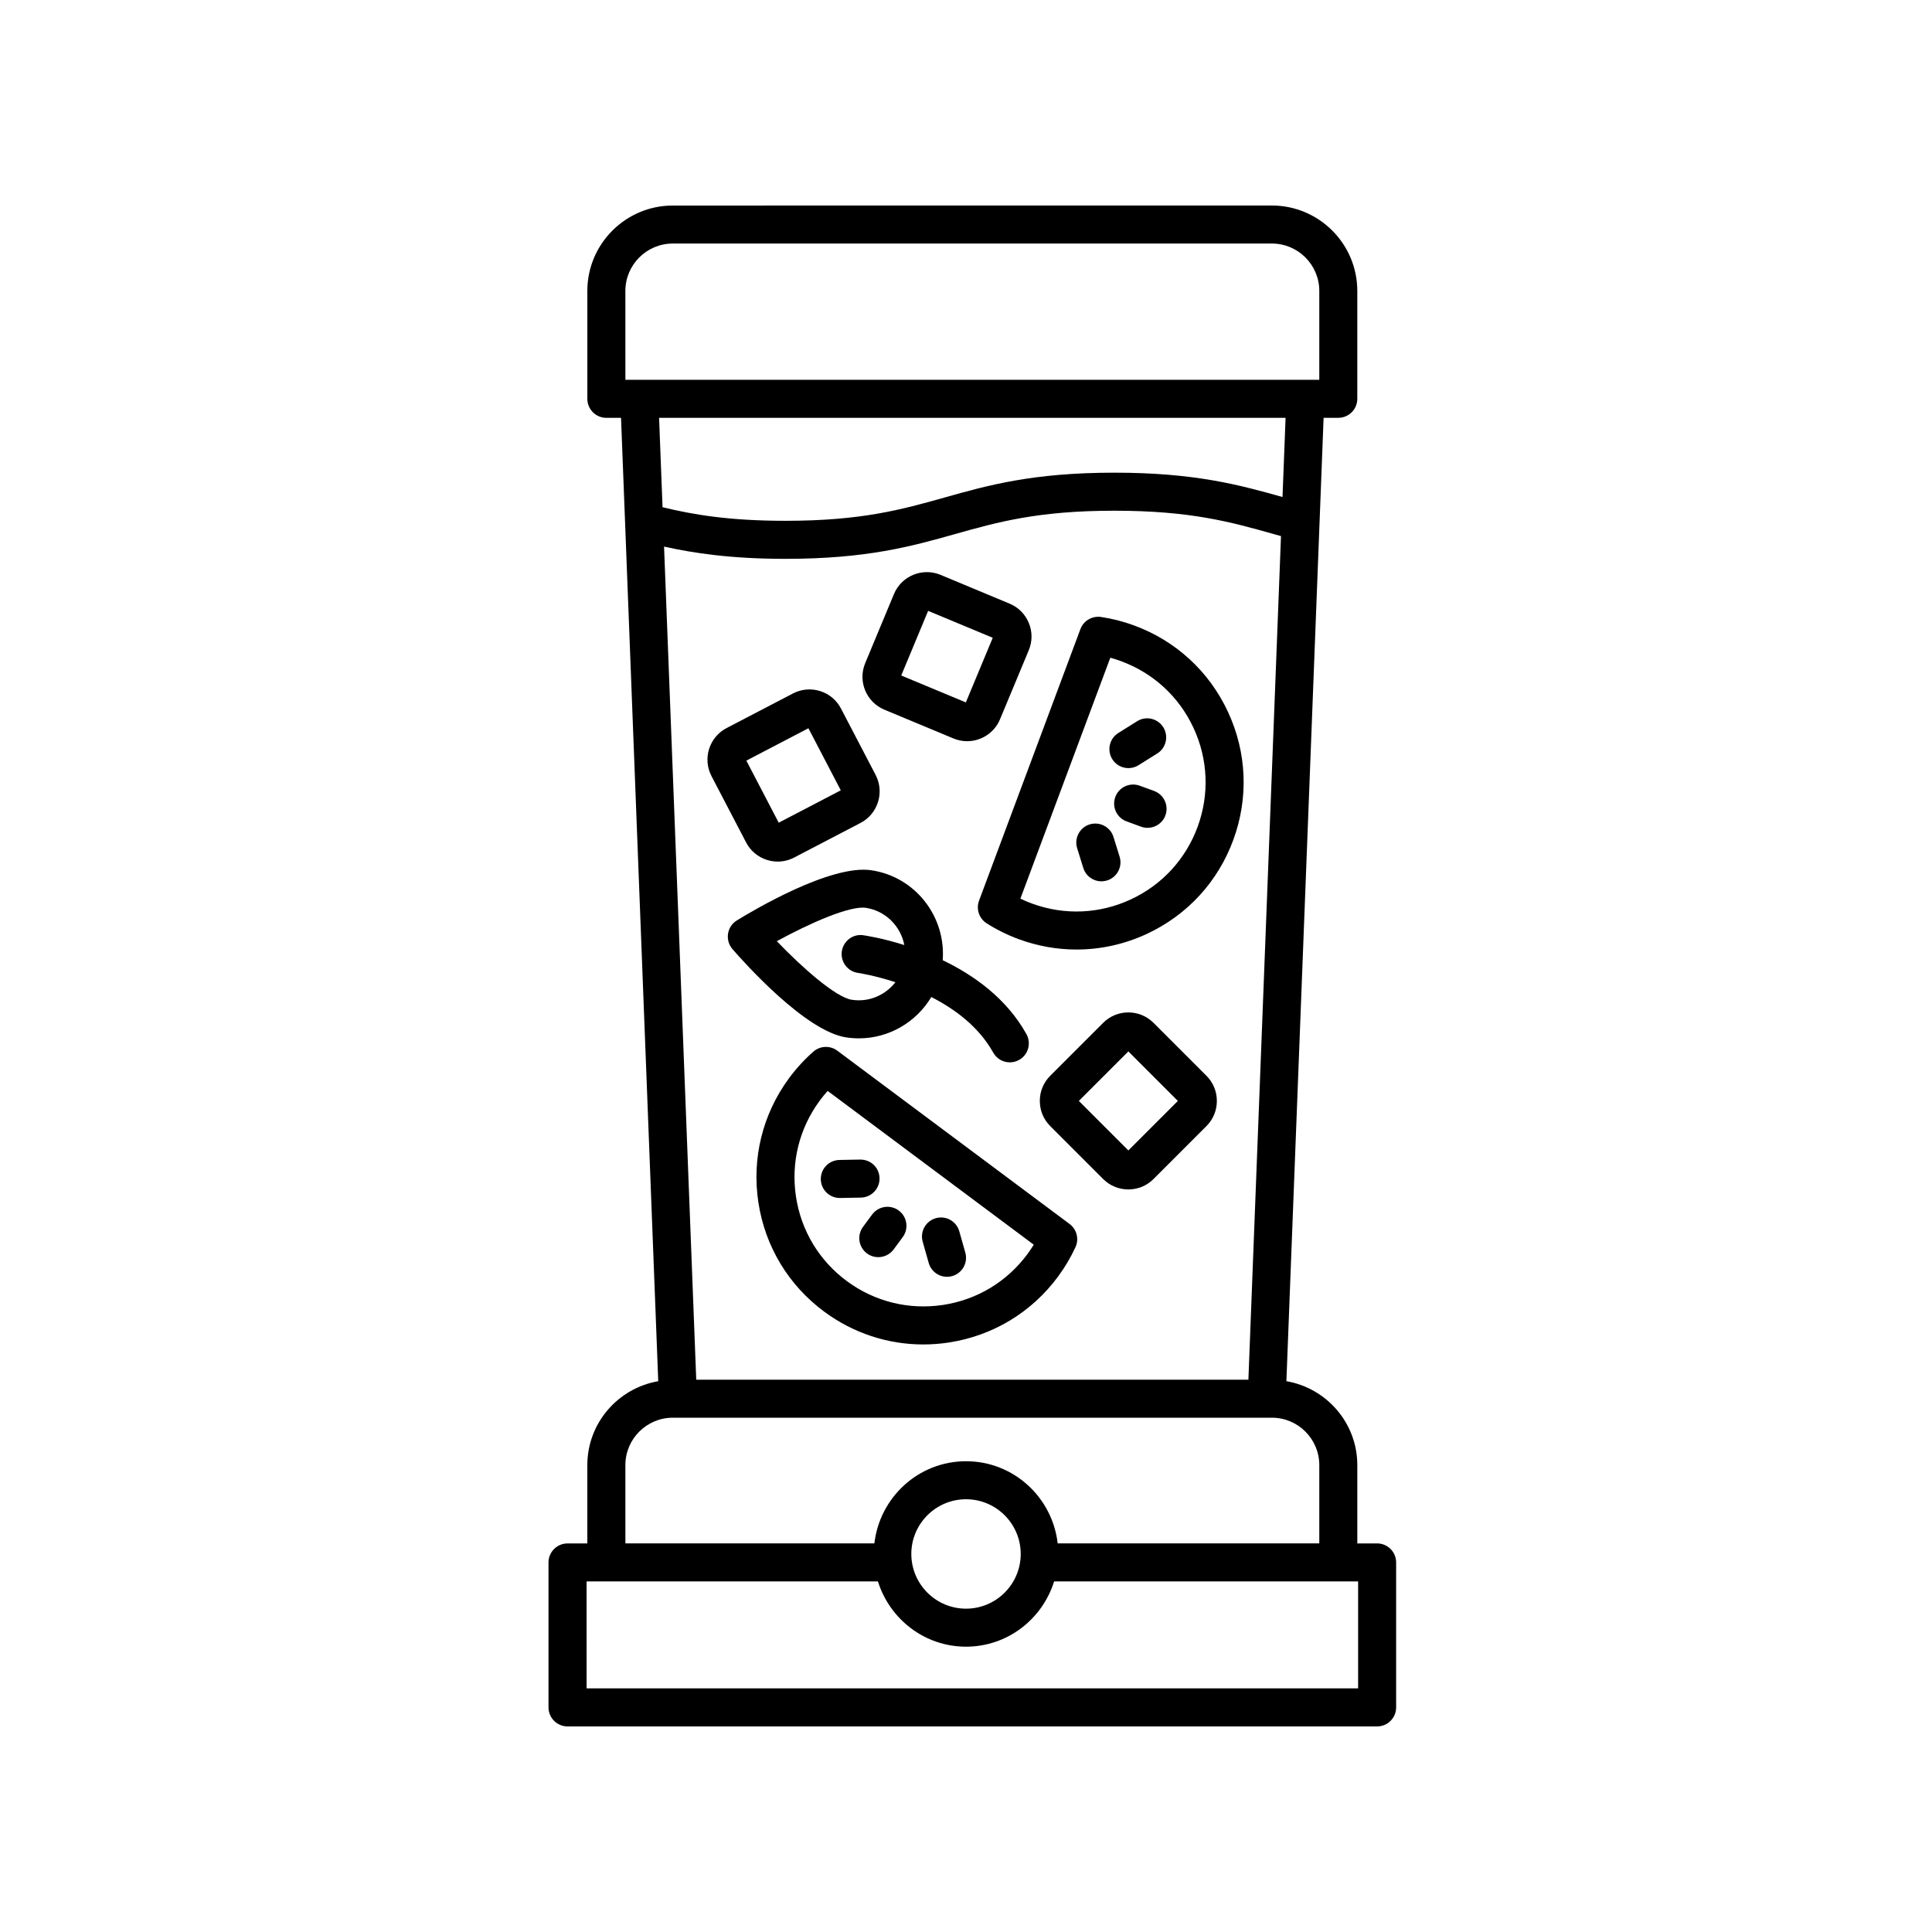
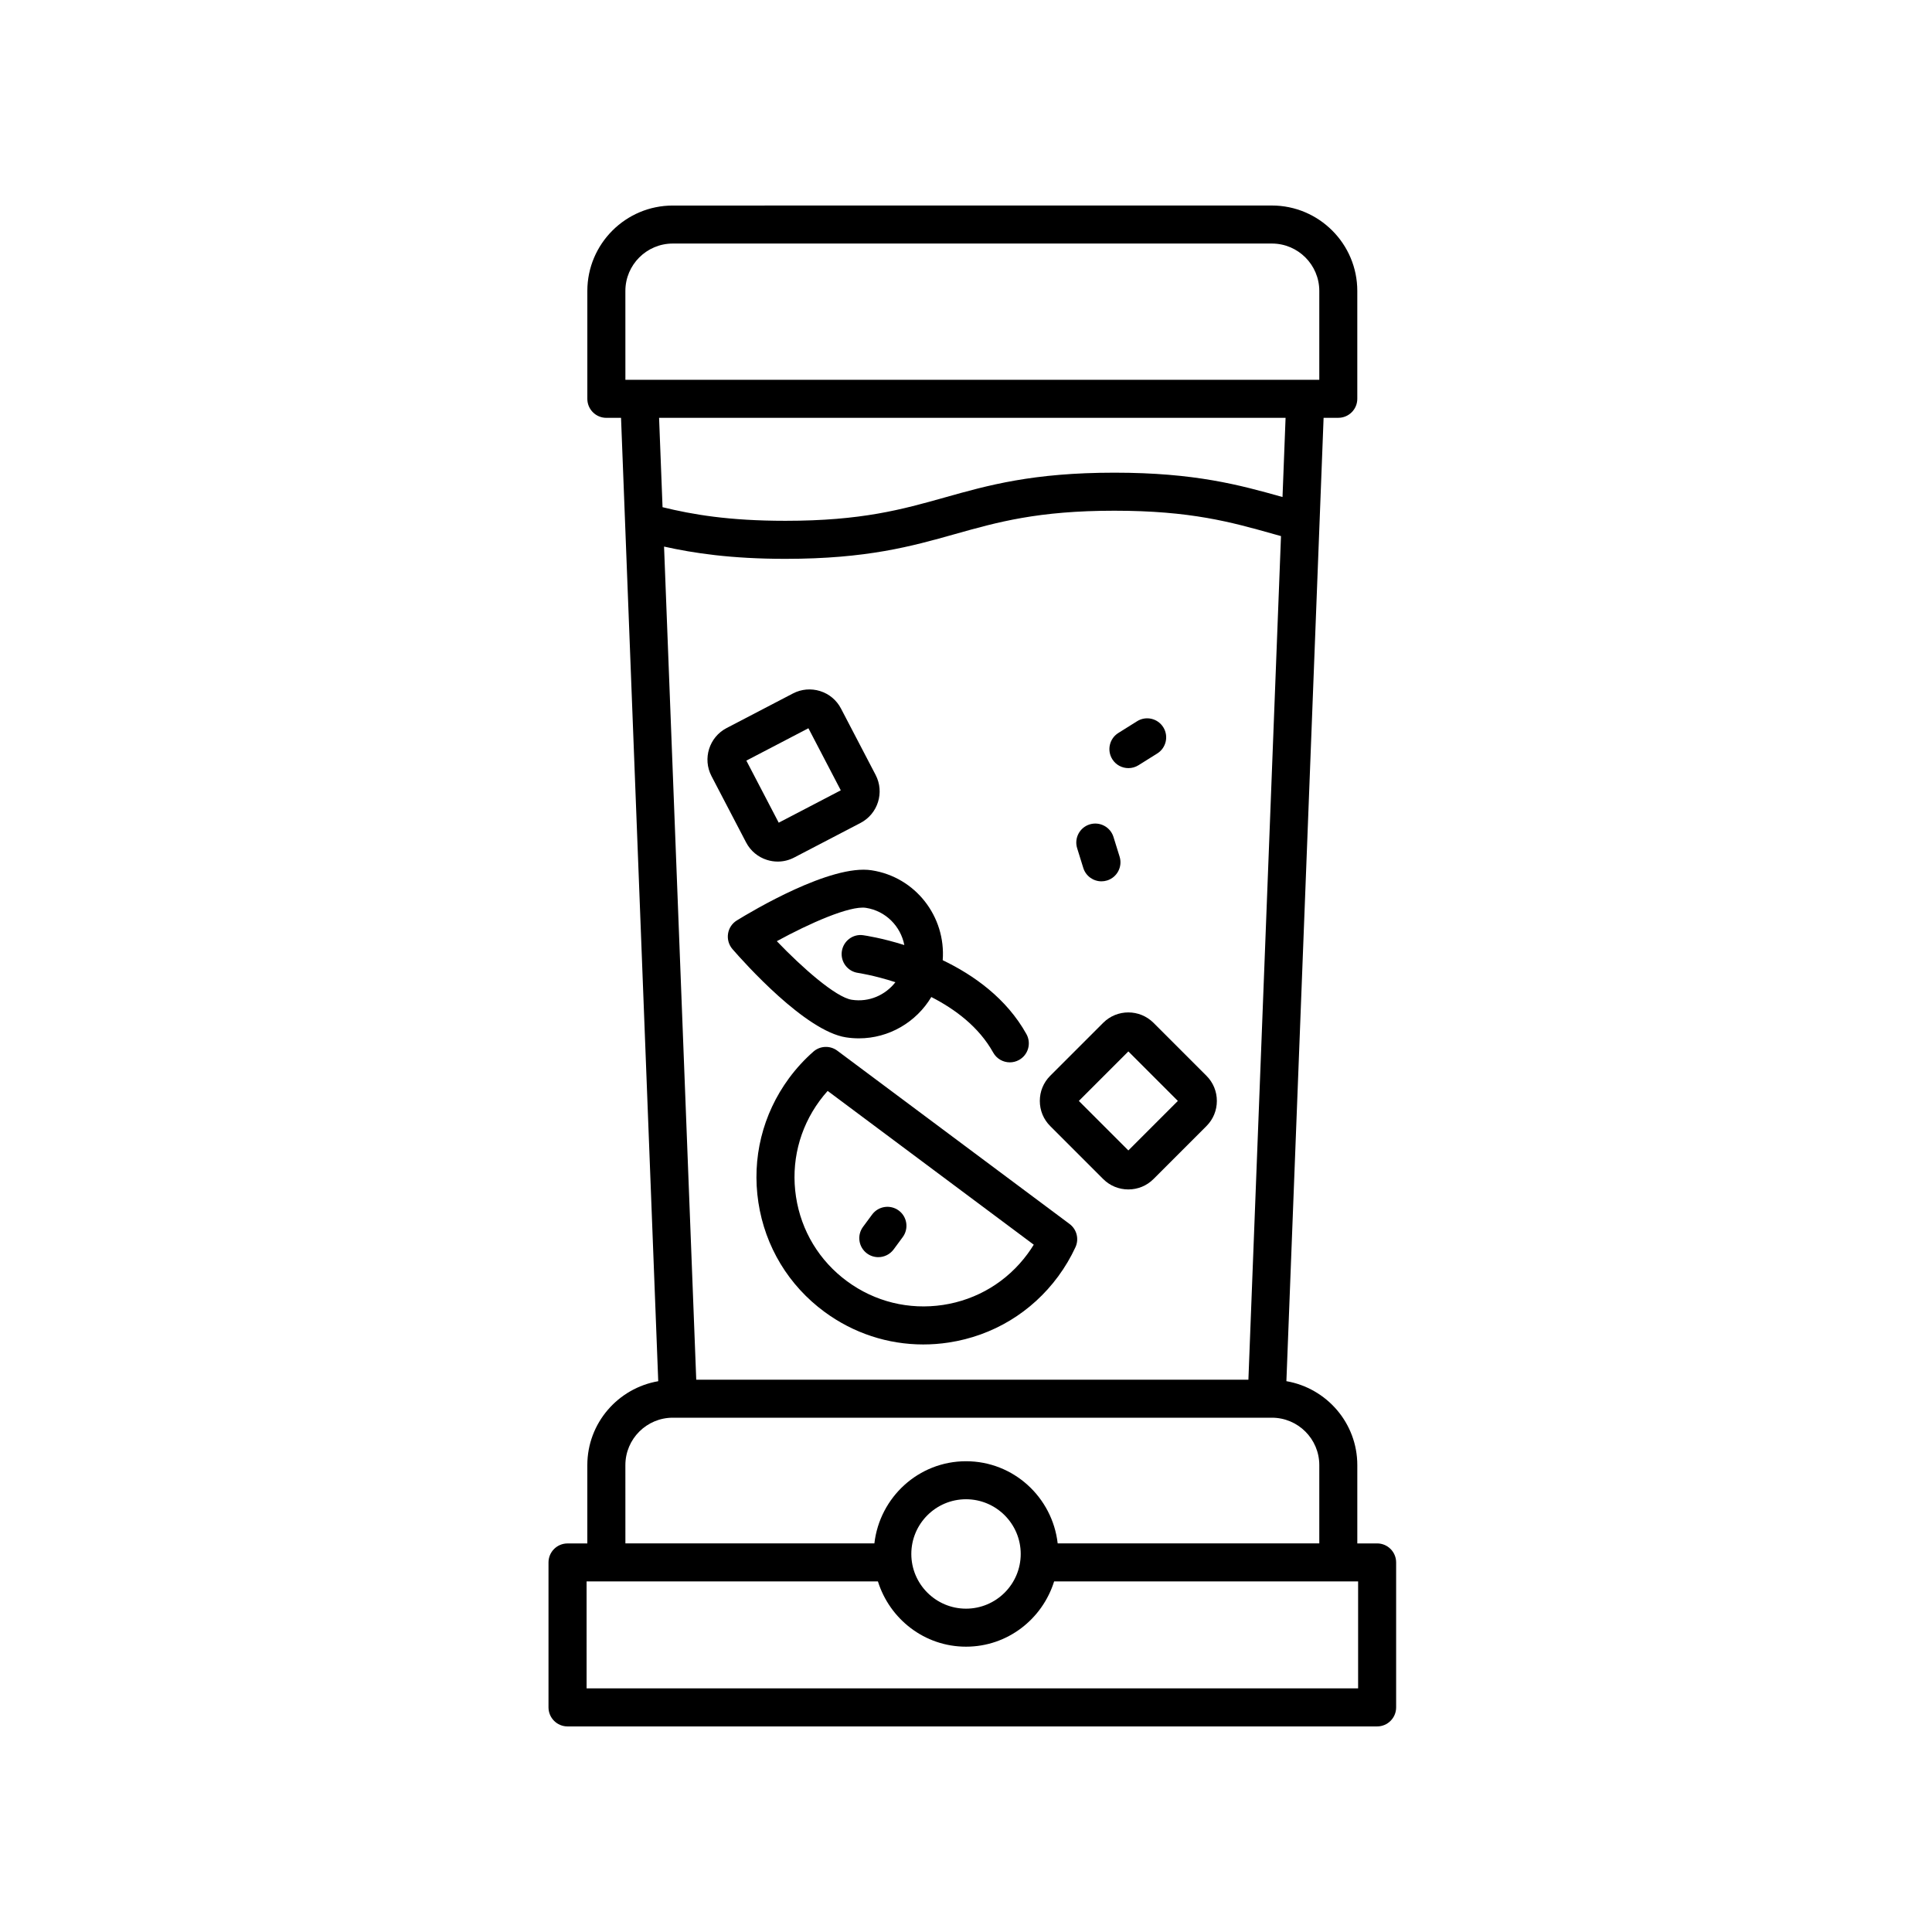
<svg xmlns="http://www.w3.org/2000/svg" fill="#000000" width="800px" height="800px" version="1.1" viewBox="144 144 512 512">
  <g>
-     <path d="m469.43 332.66c-4.984-10.73-13.852-18.879-24.953-22.934-2.82-1.039-5.75-1.785-8.699-2.223-2.348-0.332-4.629 0.992-5.461 3.223l-26.859 71.953c-0.832 2.227 0.012 4.734 2.019 6.012 2.691 1.715 5.578 3.133 8.578 4.231 4.957 1.809 10.102 2.715 15.23 2.715 6.359 0 12.699-1.387 18.637-4.144 10.73-4.988 18.879-13.855 22.934-24.965 4.07-11.113 3.562-23.137-1.426-33.867zm-8.031 30.41c-3.141 8.578-9.43 15.434-17.719 19.281-8.281 3.859-17.578 4.254-26.164 1.109-1.055-0.383-2.098-0.82-3.102-1.309l23.832-63.848c0.934 0.258 1.859 0.551 2.766 0.887 8.586 3.133 15.434 9.426 19.285 17.719 3.848 8.281 4.238 17.574 1.102 26.16z" />
-     <path d="m449.84 353.61-3.82-1.395c-2.609-0.945-5.508 0.387-6.457 3.004-0.957 2.613 0.387 5.508 3.004 6.465l3.82 1.395c0.57 0.207 1.152 0.309 1.727 0.309 2.055 0 3.984-1.266 4.731-3.305 0.953-2.621-0.387-5.516-3.004-6.473z" />
    <path d="m443.04 347.56c0.918 0 1.84-0.246 2.672-0.766l4.977-3.117c2.359-1.48 3.066-4.59 1.594-6.949-1.48-2.359-4.594-3.074-6.941-1.594l-4.977 3.117c-2.359 1.48-3.066 4.59-1.594 6.949 0.949 1.523 2.586 2.359 4.269 2.359z" />
    <path d="m439.08 365.79c-0.828-2.656-3.656-4.133-6.309-3.316-2.656 0.828-4.141 3.652-3.316 6.309l1.629 5.234c0.672 2.16 2.66 3.543 4.812 3.543 0.5 0 1.004-0.074 1.496-0.227 2.656-0.828 4.141-3.652 3.316-6.309z" />
    <path d="m365.89 422.44c-1.91-1.422-4.555-1.316-6.34 0.258-2.379 2.09-4.555 4.465-6.465 7.055-7.008 9.531-9.883 21.219-8.105 32.914 1.785 11.699 8.016 22 17.543 29.008 7.688 5.652 16.781 8.621 26.148 8.621 2.246 0 4.508-0.168 6.766-0.516 11.695-1.785 21.996-8.016 29.004-17.539 1.777-2.414 3.316-5.012 4.566-7.723 0.996-2.16 0.348-4.727-1.562-6.152zm50.445 53.828c-5.414 7.367-13.371 12.176-22.406 13.551-9.059 1.367-18.066-0.848-25.434-6.262-7.359-5.41-12.176-13.371-13.547-22.406-1.375-9.039 0.848-18.066 6.258-25.426 0.672-0.91 1.379-1.785 2.133-2.621l54.621 40.754c-0.512 0.824-1.051 1.629-1.625 2.41z" />
    <path d="m372.7 469.14c-1.648 2.242-1.168 5.394 1.074 7.043 0.902 0.66 1.945 0.977 2.984 0.977 1.547 0 3.074-0.711 4.066-2.051l2.414-3.273c1.648-2.242 1.168-5.394-1.074-7.043-2.242-1.641-5.391-1.164-7.043 1.074z" />
-     <path d="m390.12 478.7c0.629 2.215 2.648 3.668 4.848 3.668 0.453 0 0.918-0.059 1.375-0.191 2.676-0.754 4.231-3.543 3.477-6.219l-1.598-5.648c-0.754-2.676-3.547-4.242-6.223-3.473-2.676 0.754-4.231 3.543-3.477 6.219z" />
-     <path d="m361.52 456.53c0.051 2.754 2.297 4.949 5.039 4.949h0.098l5.481-0.102c2.781-0.051 4.996-2.348 4.949-5.129-0.051-2.793-2.273-4.961-5.129-4.949l-5.481 0.102c-2.797 0.051-5.008 2.348-4.957 5.129z" />
    <path d="m449.68 415.05c-3.668-3.656-9.645-3.672-13.32 0.004l-14.047 14.043c-1.777 1.785-2.75 4.141-2.75 6.66 0 2.523 0.977 4.891 2.754 6.66l14.043 14.043c1.777 1.777 4.141 2.754 6.664 2.754 2.523 0 4.887-0.977 6.66-2.754l14.043-14.043c1.777-1.777 2.754-4.137 2.754-6.66 0-2.519-0.977-4.883-2.754-6.66zm-6.656 33.828-13.121-13.121 13.121-13.121 13.121 13.121z" />
-     <path d="m378.36 332.07 18.332 7.637c1.18 0.488 2.402 0.719 3.602 0.719 3.691 0 7.211-2.188 8.715-5.793l7.633-18.332c0.961-2.324 0.969-4.883 0.004-7.215-0.961-2.332-2.766-4.144-5.082-5.109l-18.332-7.644c-4.793-1.98-10.316 0.293-12.316 5.078l-7.633 18.34c-1.992 4.785 0.277 10.312 5.078 12.32zm11.605-26.184 17.125 7.133-7.129 17.125-17.125-7.129z" />
    <path d="m347.27 371.89c0.938 0.297 1.891 0.438 2.84 0.438 1.496 0 2.977-0.359 4.336-1.066l17.609-9.18c4.606-2.41 6.394-8.105 3.996-12.715l-9.184-17.602c-1.164-2.227-3.129-3.875-5.531-4.625-2.402-0.75-4.953-0.527-7.184 0.629l-17.609 9.18c-4.606 2.41-6.394 8.105-3.996 12.715l9.184 17.602c1.172 2.227 3.137 3.871 5.539 4.625zm10.969-34.895 8.578 16.449-16.449 8.578-8.578-16.449z" />
    <path d="m294.41 601.52h214.54c2.781 0 5.039-2.254 5.039-5.039v-38.422c0-2.785-2.258-5.039-5.039-5.039h-5.25v-20.746c0-11.164-8.141-20.41-18.793-22.25l9.859-255.3h3.891c2.781 0 5.039-2.254 5.039-5.039v-28.586c0-12.484-10.156-22.637-22.637-22.637l-158.77 0.008c-12.484 0-22.641 10.156-22.641 22.637v28.586c0 2.785 2.258 5.039 5.039 5.039h3.891l9.859 255.3c-10.652 1.84-18.793 11.082-18.793 22.25v20.746h-5.25c-2.781 0-5.039 2.254-5.039 5.039v38.414c0.012 2.785 2.262 5.039 5.051 5.039zm34.102-91.879-8.531-220.79c7.824 1.742 17.801 3.25 32.156 3.25 21.625 0 33.488-3.336 44.961-6.566 11.309-3.18 21.992-6.188 42.215-6.188 20.258 0 30.938 3.008 42.25 6.191l1.914 0.535-8.637 223.56zm-18.781-288.54c0-6.926 5.637-12.559 12.566-12.559h158.77c6.926 0 12.559 5.633 12.559 12.559v23.547h-183.89zm174.96 33.625-0.812 20.992c-11.34-3.188-23.172-6.453-44.562-6.453-21.613 0-33.473 3.336-44.941 6.566-11.316 3.18-22 6.188-42.234 6.188-15.074 0-24.66-1.676-32.562-3.606l-0.918-23.684zm-174.96 277.54c0-6.926 5.637-12.559 12.566-12.559h158.77c6.926 0 12.559 5.633 12.559 12.559v20.746l-69.328 0.004c-1.41-12.219-11.699-21.773-24.289-21.773s-22.879 9.559-24.289 21.773h-65.984zm104.77 23.551c0 7.992-6.504 14.496-14.496 14.496-7.992 0-14.496-6.504-14.496-14.496 0-7.996 6.504-14.5 14.496-14.5 7.992 0 14.496 6.504 14.496 14.5zm-115.05 7.273h77.207c3.125 9.98 12.348 17.297 23.348 17.297s20.223-7.309 23.348-17.297h80.559v28.344h-204.46z" />
    <path d="m368.2 418.91c1.148 0.176 2.293 0.262 3.414 0.262 7.977 0 15.219-4.301 19.195-10.953 6.281 3.215 12.602 7.906 16.398 14.723 0.922 1.656 2.637 2.59 4.41 2.59 0.832 0 1.672-0.207 2.445-0.637 2.434-1.355 3.305-4.422 1.949-6.852-5.273-9.473-13.965-15.633-22.184-19.582 0.871-11.539-7.199-22.035-18.824-23.824-10.797-1.691-31.656 10.777-35.73 13.285-1.258 0.77-2.117 2.062-2.336 3.523-0.227 1.461 0.207 2.953 1.168 4.07 3.133 3.606 19.328 21.742 30.094 23.395zm5.273-34.324c5.281 0.816 9.219 4.902 10.184 9.863-5.992-1.891-10.418-2.535-10.887-2.602-2.742-0.418-5.301 1.543-5.68 4.301-0.379 2.754 1.547 5.301 4.301 5.68 0.105 0.016 4.301 0.645 9.906 2.465-2.656 3.41-6.984 5.367-11.566 4.656-4.246-0.656-13.145-8.516-19.863-15.527 8.5-4.652 19.344-9.484 23.605-8.836z" />
  </g>
</svg>